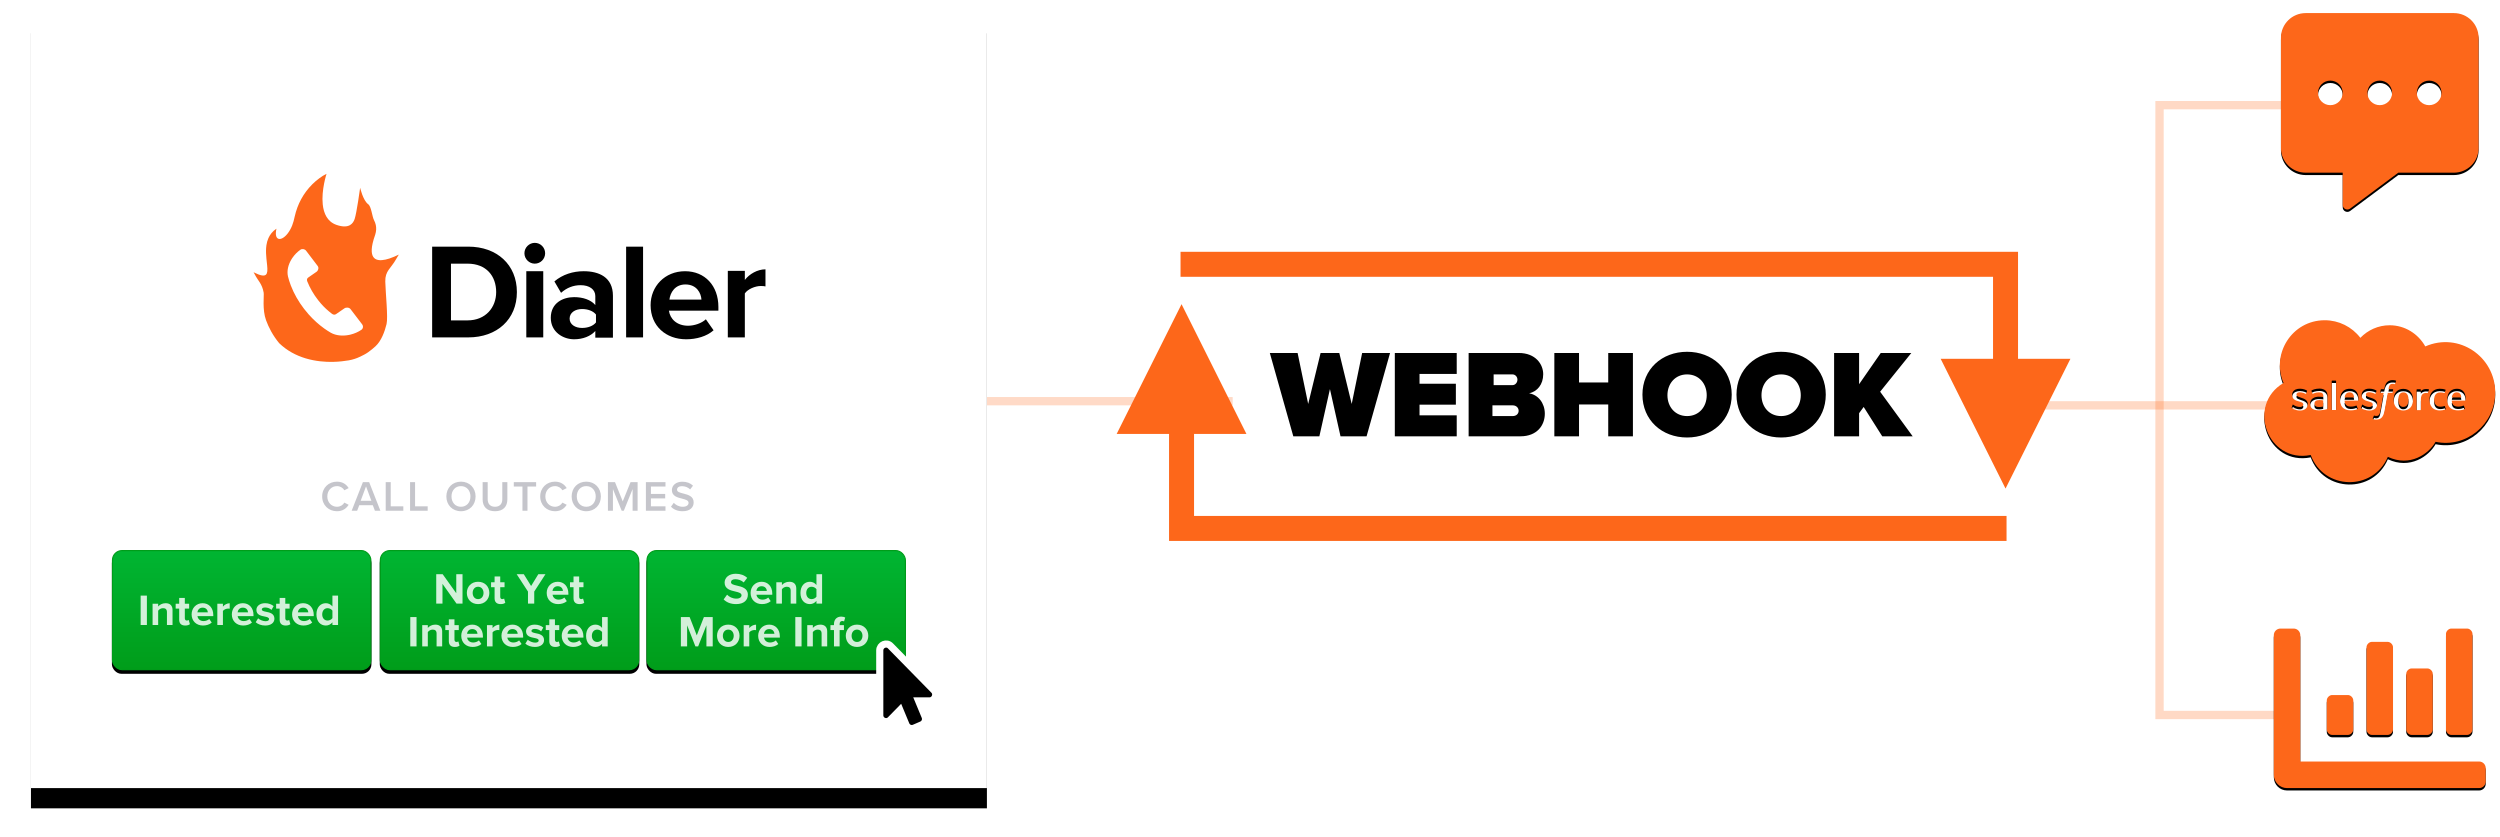
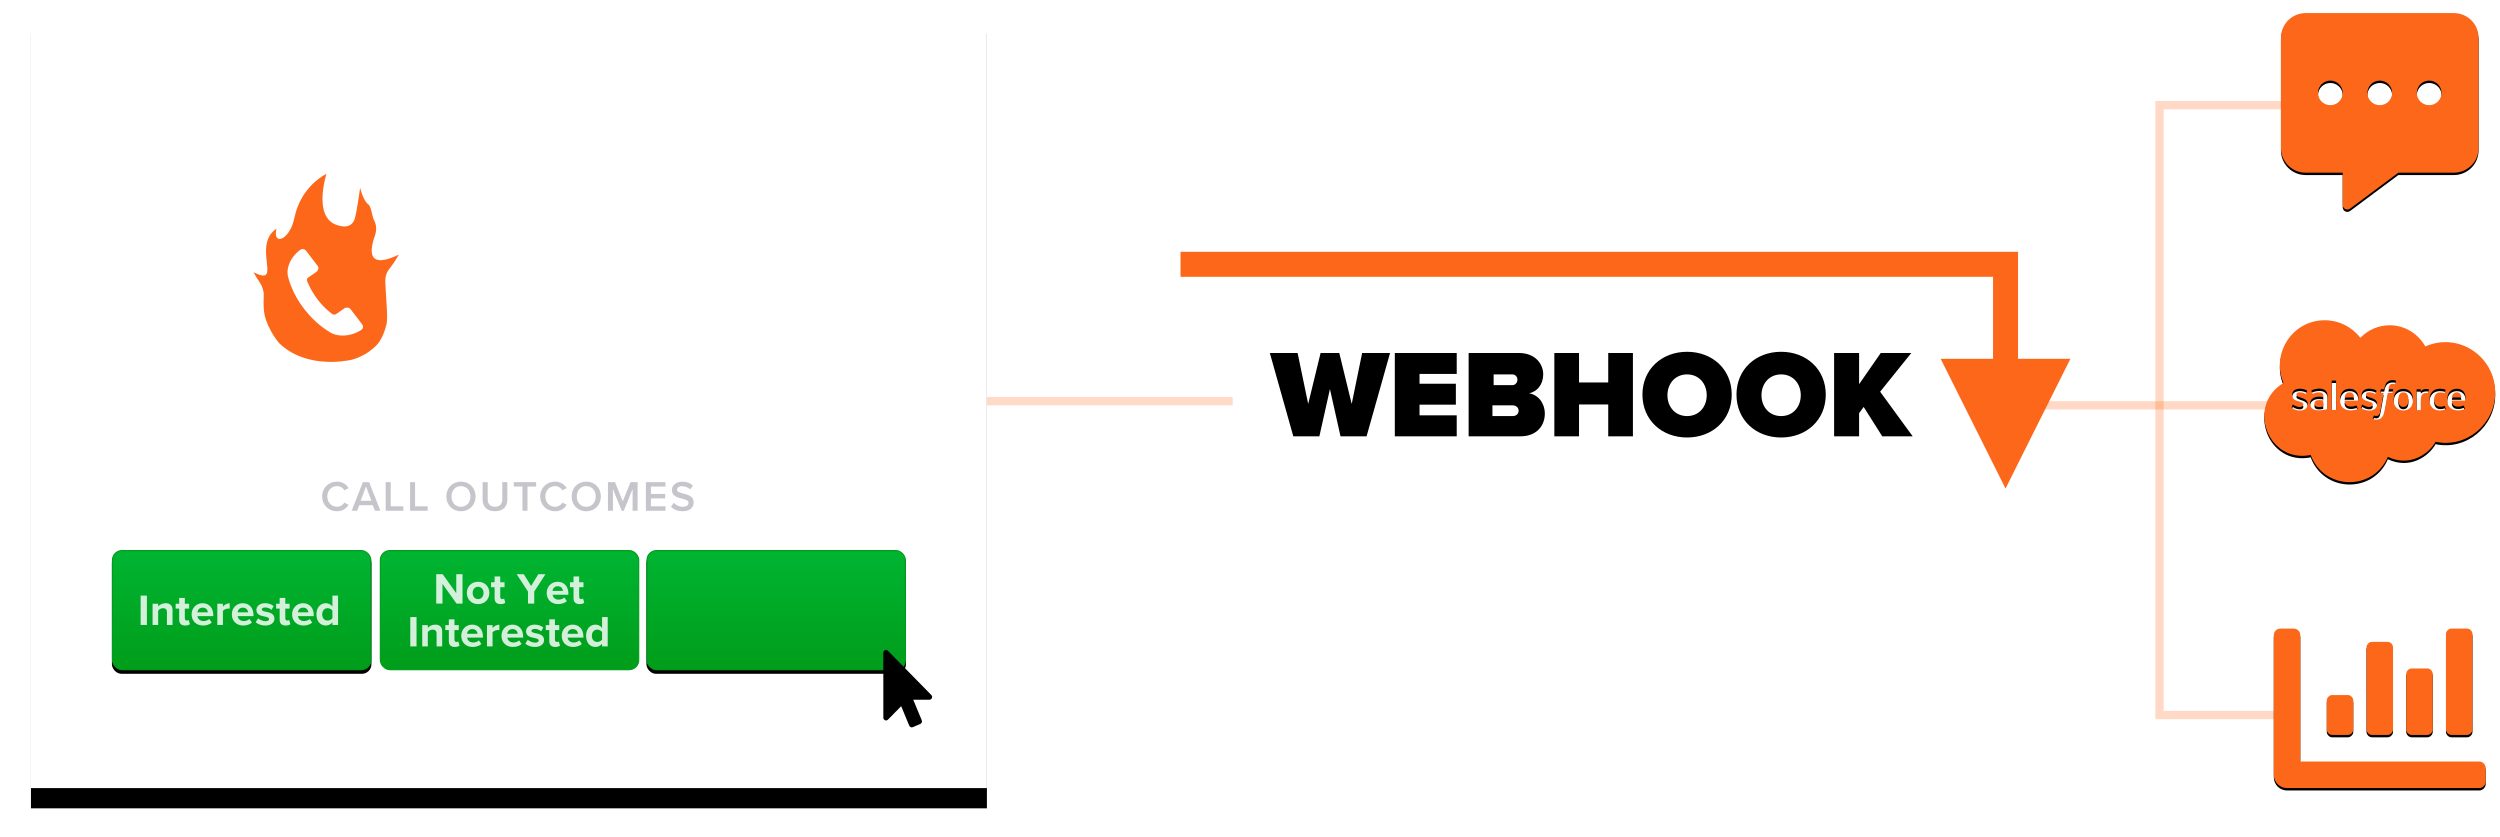
<svg xmlns="http://www.w3.org/2000/svg" xmlns:xlink="http://www.w3.org/1999/xlink" width="2100px" height="703px" viewBox="0 0 2100 703" version="1.1">
  <title>webhooks-2</title>
  <desc>Created with Sketch.</desc>
  <defs>
    <rect id="path-1" x="0" y="0" width="803" height="651" />
    <filter x="-5.8%" y="-4.8%" width="111.6%" height="114.3%" filterUnits="objectBoundingBox" id="filter-2">
      <feOffset dx="0" dy="15" in="SourceAlpha" result="shadowOffsetOuter1" />
      <feGaussianBlur stdDeviation="13" in="shadowOffsetOuter1" result="shadowBlurOuter1" />
      <feColorMatrix values="0 0 0 0 0   0 0 0 0 0   0 0 0 0 0  0 0 0 0.191 0" type="matrix" in="shadowBlurOuter1" result="shadowMatrixOuter1" />
      <feOffset dx="0" dy="2" in="SourceAlpha" result="shadowOffsetOuter2" />
      <feGaussianBlur stdDeviation="2" in="shadowOffsetOuter2" result="shadowBlurOuter2" />
      <feColorMatrix values="0 0 0 0 0   0 0 0 0 0   0 0 0 0 0  0 0 0 0.077 0" type="matrix" in="shadowBlurOuter2" result="shadowMatrixOuter2" />
      <feMerge>
        <feMergeNode in="shadowMatrixOuter1" />
        <feMergeNode in="shadowMatrixOuter2" />
      </feMerge>
    </filter>
    <linearGradient x1="50%" y1="0%" x2="50%" y2="100%" id="linearGradient-3">
      <stop stop-color="#00B532" offset="0%" />
      <stop stop-color="#009D1A" offset="100%" />
    </linearGradient>
    <rect id="path-4" x="68" y="451" width="218" height="101" rx="8" />
    <filter x="-0.7%" y="-1.5%" width="101.4%" height="105.9%" filterUnits="objectBoundingBox" id="filter-5">
      <feOffset dx="0" dy="3" in="SourceAlpha" result="shadowOffsetOuter1" />
      <feComposite in="shadowOffsetOuter1" in2="SourceAlpha" operator="out" result="shadowOffsetOuter1" />
      <feColorMatrix values="0 0 0 0 0.184   0 0 0 0 0.344   0 0 0 0 0  0 0 0 0.846 0" type="matrix" in="shadowOffsetOuter1" />
    </filter>
-     <rect id="path-6" x="293" y="451" width="218" height="101" rx="8" />
    <filter x="-0.7%" y="-1.5%" width="101.4%" height="105.9%" filterUnits="objectBoundingBox" id="filter-7">
      <feOffset dx="0" dy="3" in="SourceAlpha" result="shadowOffsetOuter1" />
      <feComposite in="shadowOffsetOuter1" in2="SourceAlpha" operator="out" result="shadowOffsetOuter1" />
      <feColorMatrix values="0 0 0 0 0.184   0 0 0 0 0.344   0 0 0 0 0  0 0 0 0.846 0" type="matrix" in="shadowOffsetOuter1" />
    </filter>
    <rect id="path-8" x="517" y="451" width="218" height="101" rx="8" />
    <filter x="-0.7%" y="-1.5%" width="101.4%" height="105.9%" filterUnits="objectBoundingBox" id="filter-9">
      <feOffset dx="0" dy="3" in="SourceAlpha" result="shadowOffsetOuter1" />
      <feComposite in="shadowOffsetOuter1" in2="SourceAlpha" operator="out" result="shadowOffsetOuter1" />
      <feColorMatrix values="0 0 0 0 0.184   0 0 0 0 0.344   0 0 0 0 0  0 0 0 0.846 0" type="matrix" in="shadowOffsetOuter1" />
    </filter>
    <path d="M754.718,574.784 L741.126,574.784 L748.279,592.048 C748.778,593.245 748.208,594.587 747.069,595.095 L740.77,597.815 C739.596,598.323 738.279,597.743 737.781,596.582 L730.983,580.188 L719.879,591.504 C718.4,593.012 716,591.85 716,589.872 L716,535.323 C716,533.241 718.552,532.226 719.879,533.691 L756.32,570.83 C757.789,572.249 756.705,574.784 754.718,574.784 L754.718,574.784 Z" id="path-10" />
    <filter x="-31.7%" y="-16.9%" width="163.4%" height="140.0%" filterUnits="objectBoundingBox" id="filter-11">
      <feMorphology radius="6" operator="dilate" in="SourceAlpha" result="shadowSpreadOuter1" />
      <feOffset dx="0" dy="2" in="shadowSpreadOuter1" result="shadowOffsetOuter1" />
      <feGaussianBlur stdDeviation="2" in="shadowOffsetOuter1" result="shadowBlurOuter1" />
      <feComposite in="shadowBlurOuter1" in2="SourceAlpha" operator="out" result="shadowBlurOuter1" />
      <feColorMatrix values="0 0 0 0 0   0 0 0 0 0   0 0 0 0 0  0 0 0 0.5 0" type="matrix" in="shadowBlurOuter1" />
    </filter>
    <path d="M1951.444,322.849 L1943.457,322.849 C1943.666,321.283 1944.463,318.563 1947.591,318.563 C1949.638,318.563 1951.22,319.723 1951.444,322.849 L1951.444,322.849 Z M1992.869,318.636 C1992.727,318.636 1988.592,318.099 1988.592,324.707 C1988.592,331.315 1992.724,330.778 1992.869,330.778 C1996.81,330.778 1997.147,326.668 1997.147,324.707 C1997.147,318.102 1993.006,318.636 1992.869,318.636 Z M1919.143,325.848 C1918.469,326.378 1918.096,327.204 1918.146,328.061 C1918.146,329.512 1918.776,329.898 1919.143,330.201 C1920.568,331.324 1923.711,330.845 1925.487,330.489 L1925.487,325.347 C1923.875,325.023 1920.416,324.752 1919.143,325.848 L1919.143,325.848 Z M2070,318.709 C2070,345.293 2045.75,365.573 2019.875,360.122 C2014.307,370.138 1998.435,381.597 1979.802,372.758 C1967.325,401.914 1925.878,400.739 1914.99,371.189 C1878.7,378.44 1860.785,329.187 1892.174,310.698 C1881.64,286.588 1899.037,258 1926.824,258 C1938.537,258.007 1949.579,263.471 1956.7,272.783 C1962.975,266.287 1971.675,262.216 1981.299,262.216 C1994.133,262.216 2005.246,269.356 2011.248,279.995 C2039.384,267.647 2070,288.564 2070,318.709 Z M1912.511,328.362 C1912.511,324.792 1908.967,323.757 1907.094,323.15 C1905.496,322.509 1903.029,322.084 1903.029,320.436 C1903.029,317.565 1908.182,318.414 1910.658,319.793 C1910.658,319.793 1911.013,320.008 1911.156,319.65 C1911.228,319.437 1911.871,317.653 1911.941,317.437 C1911.997,317.26 1911.903,317.071 1911.729,317.009 C1907.991,314.693 1899.391,314.426 1899.391,320.864 C1899.391,324.646 1902.874,325.551 1904.811,326.076 C1906.242,326.556 1908.803,326.987 1908.803,328.717 C1908.803,329.931 1907.733,330.86 1906.024,330.86 C1903.946,330.856 1901.926,330.18 1900.264,328.932 C1900.122,328.862 1899.834,328.717 1899.764,329.148 L1899.037,331.415 C1898.894,331.701 1899.106,331.773 1899.106,331.843 C1899.637,332.268 1902.229,333.844 1906.024,333.844 C1910.016,333.844 1912.511,331.701 1912.511,328.346 L1912.511,328.362 Z M1922.211,315.437 C1919.14,315.437 1916.554,316.399 1915.724,317.009 C1915.657,317.056 1915.611,317.127 1915.597,317.208 C1915.584,317.288 1915.603,317.371 1915.651,317.437 L1916.436,319.58 C1916.48,319.735 1916.637,319.828 1916.794,319.793 C1916.991,319.793 1918.855,318.578 1921.926,318.578 C1923.138,318.578 1924.066,318.794 1924.708,319.295 C1925.8,320.145 1925.636,321.811 1925.636,322.506 C1924.184,322.415 1919.843,321.462 1916.721,323.648 C1915.275,324.641 1914.435,326.306 1914.496,328.061 C1914.496,329.852 1914.954,331.218 1916.494,332.417 C1920.204,334.894 1927.491,333.024 1928.043,332.845 C1928.522,332.748 1929.113,332.645 1929.113,332.274 L1929.113,321.99 C1929.125,320.591 1929.21,315.422 1922.208,315.422 L1922.211,315.437 Z M1936.321,309.068 C1936.327,308.972 1936.292,308.877 1936.223,308.808 C1936.155,308.74 1936.06,308.704 1935.963,308.71 L1932.987,308.71 C1932.891,308.705 1932.797,308.741 1932.729,308.809 C1932.661,308.878 1932.626,308.972 1932.632,309.068 L1932.632,333.048 C1932.626,333.145 1932.661,333.239 1932.729,333.307 C1932.797,333.376 1932.891,333.412 1932.987,333.407 L1935.982,333.407 C1936.078,333.413 1936.173,333.377 1936.242,333.309 C1936.31,333.24 1936.346,333.145 1936.339,333.048 L1936.321,309.068 Z M1953.22,317.85 C1952.584,317.149 1951.162,315.564 1947.87,315.564 C1946.806,315.564 1943.578,315.634 1941.596,318.278 C1939.671,320.594 1939.601,323.775 1939.601,324.777 C1939.601,325.724 1939.646,329.105 1941.741,331.203 C1942.541,332.086 1944.487,333.701 1948.655,333.701 C1951.935,333.701 1953.648,332.988 1954.287,332.56 C1954.43,332.487 1954.503,332.344 1954.36,331.989 L1953.648,329.916 C1953.573,329.754 1953.395,329.665 1953.22,329.703 C1952.435,329.989 1951.296,330.559 1948.586,330.559 C1943.305,330.559 1943.478,326.085 1943.451,325.49 L1954.718,325.49 C1954.887,325.487 1955.033,325.369 1955.073,325.205 C1954.985,325.205 1955.7,320.743 1953.227,317.85 L1953.22,317.85 Z M1964.342,333.844 C1968.334,333.844 1970.832,331.701 1970.832,328.346 C1970.832,324.777 1967.286,323.742 1965.412,323.135 C1964.157,322.631 1961.347,322.109 1961.347,320.421 C1961.347,319.28 1962.345,318.493 1963.915,318.493 C1965.678,318.529 1967.41,318.968 1968.977,319.777 C1968.977,319.777 1969.335,319.993 1969.477,319.635 C1969.547,319.422 1970.19,317.637 1970.259,317.422 C1970.316,317.245 1970.222,317.056 1970.047,316.994 C1967.649,315.507 1964.973,315.494 1963.915,315.494 C1960.277,315.494 1957.713,317.707 1957.713,320.849 C1957.713,324.631 1961.193,325.536 1963.13,326.061 C1964.982,326.668 1967.122,327.05 1967.122,328.702 C1967.122,329.916 1966.055,330.845 1964.342,330.845 C1962.265,330.84 1960.245,330.164 1958.583,328.917 C1958.495,328.842 1958.372,328.823 1958.266,328.869 C1958.159,328.914 1958.088,329.017 1958.083,329.133 L1957.37,331.415 C1957.228,331.701 1957.44,331.773 1957.44,331.843 C1957.961,332.268 1960.571,333.844 1964.348,333.844 L1964.342,333.844 Z M1984.242,316.281 C1984.242,316.065 1984.17,315.922 1983.885,315.922 L1980.32,315.922 C1980.32,315.88 1980.605,313.209 1981.675,312.137 C1982.936,310.877 1985.24,311.639 1985.312,311.639 C1985.667,311.782 1985.74,311.639 1985.81,311.497 L1986.667,309.138 C1986.88,308.853 1986.667,308.783 1986.595,308.71 C1985.052,308.103 1981.335,307.839 1979.18,309.997 C1977.519,311.661 1977.058,314.223 1976.755,315.922 L1974.188,315.922 C1973.998,315.938 1973.847,316.09 1973.833,316.281 L1973.403,318.636 C1973.403,318.849 1973.475,318.991 1973.76,318.991 L1976.255,318.991 C1973.675,333.531 1973.603,334.232 1973.118,335.844 C1972.79,336.943 1972.12,337.938 1971.335,338.2 C1971.308,338.2 1970.159,338.709 1968.413,338.127 C1968.413,338.127 1968.128,337.984 1967.986,338.342 C1967.913,338.558 1967.201,340.412 1967.128,340.628 C1967.055,340.843 1967.128,341.056 1967.27,341.056 C1968.819,341.663 1971.211,341.593 1972.69,341.056 C1974.594,340.364 1975.637,338.661 1976.185,337.128 C1977.019,334.788 1977.037,334.156 1979.75,318.994 L1983.457,318.994 C1983.648,318.979 1983.799,318.827 1983.815,318.636 L1984.242,316.281 Z M2000.426,321.137 C2000.257,320.627 1998.88,315.64 1992.797,315.64 C1988.174,315.64 1985.825,318.676 1985.17,321.137 C1984.867,322.048 1984.206,325.387 1985.17,328.277 C1985.197,328.368 1986.507,333.777 1992.797,333.777 C1997.328,333.777 1999.738,330.86 2000.426,328.277 C2001.399,325.36 2000.733,322.048 2000.426,321.137 L2000.426,321.137 Z M2014.188,316.068 C2012.673,315.567 2009.15,315.491 2007.486,317.71 L2007.486,316.353 C2007.492,316.257 2007.456,316.163 2007.387,316.095 C2007.319,316.027 2007.225,315.992 2007.129,315.998 L2004.279,315.998 C2004.183,315.992 2004.089,316.027 2004.02,316.095 C2003.952,316.163 2003.916,316.257 2003.921,316.353 L2003.921,333.133 C2003.916,333.23 2003.952,333.324 2004.02,333.392 C2004.089,333.461 2004.183,333.497 2004.279,333.492 L2007.201,333.492 C2007.298,333.497 2007.392,333.461 2007.46,333.392 C2007.528,333.324 2007.564,333.23 2007.559,333.133 L2007.559,324.704 C2007.559,323.821 2007.574,321.253 2008.911,320.136 C2010.396,318.648 2012.548,319.116 2012.976,319.207 C2013.162,319.203 2013.329,319.092 2013.403,318.921 C2013.759,318.131 2014.069,317.32 2014.331,316.493 C2014.393,316.335 2014.333,316.155 2014.188,316.065 L2014.188,316.068 Z M2028.378,332.49 L2027.735,330.277 C2027.593,329.919 2027.308,330.061 2027.308,330.061 C2026.025,330.614 2024.231,330.635 2023.885,330.635 C2022.479,330.635 2018.681,330.292 2018.681,324.637 C2018.681,322.746 2019.241,318.639 2023.673,318.639 C2024.857,318.609 2026.037,318.778 2027.165,319.14 C2027.165,319.14 2027.45,319.283 2027.523,318.924 C2027.808,318.138 2028.02,317.568 2028.308,316.639 C2028.378,316.353 2028.166,316.284 2028.093,316.284 C2024.58,315.109 2021.321,315.516 2019.678,316.284 C2019.196,316.508 2014.758,318.254 2014.758,324.637 C2014.758,325.517 2014.582,333.777 2023.531,333.777 C2025.137,333.774 2026.731,333.483 2028.235,332.918 C2028.369,332.819 2028.426,332.646 2028.378,332.487 L2028.378,332.49 Z M2044.707,320.494 C2044.465,319.583 2043.079,315.567 2037.932,315.567 C2033.082,315.567 2030.803,318.636 2030.16,321.21 C2029.81,322.367 2029.642,323.571 2029.66,324.78 C2029.66,332.633 2035.371,333.704 2038.717,333.704 C2041.997,333.704 2043.707,332.991 2044.349,332.563 C2044.492,332.49 2044.565,332.347 2044.422,331.992 L2043.707,329.919 C2043.631,329.757 2043.454,329.668 2043.279,329.706 C2042.494,329.992 2041.355,330.562 2038.645,330.562 C2033.364,330.562 2033.537,326.088 2033.513,325.493 L2044.777,325.493 C2044.946,325.489 2045.093,325.372 2045.135,325.208 C2045.062,325.205 2045.419,323.062 2044.707,320.491 L2044.707,320.494 Z M2037.647,318.566 C2034.516,318.566 2033.707,321.298 2033.513,322.852 L2041.506,322.852 C2041.239,319.234 2039.196,318.563 2037.647,318.563 L2037.647,318.566 Z" id="path-12" />
    <filter x="-3.6%" y="-3.7%" width="107.2%" height="110.3%" filterUnits="objectBoundingBox" id="filter-13">
      <feOffset dx="0" dy="2" in="SourceAlpha" result="shadowOffsetOuter1" />
      <feGaussianBlur stdDeviation="2" in="shadowOffsetOuter1" result="shadowBlurOuter1" />
      <feColorMatrix values="0 0 0 0 0   0 0 0 0 0   0 0 0 0 0  0 0 0 0.077 0" type="matrix" in="shadowBlurOuter1" />
    </filter>
    <path d="M2035.25,0 L1910.75,0 C1899.305,0 1890,9.248 1890,20.624 L1890,113.431 C1890,124.806 1899.305,134.055 1910.75,134.055 L1941.875,134.055 L1941.875,161.123 C1941.875,164.281 1945.506,166.118 1948.068,164.249 L1988.562,134.055 L2035.25,134.055 C2046.695,134.055 2056,124.806 2056,113.431 L2056,20.624 C2056,9.248 2046.695,0 2035.25,0 Z M1931.5,77.339 C1925.761,77.339 1921.125,72.731 1921.125,67.027 C1921.125,61.324 1925.761,56.715 1931.5,56.715 C1937.239,56.715 1941.875,61.324 1941.875,67.027 C1941.875,72.731 1937.239,77.339 1931.5,77.339 Z M1973,77.339 C1967.261,77.339 1962.625,72.731 1962.625,67.027 C1962.625,61.324 1967.261,56.715 1973,56.715 C1978.739,56.715 1983.375,61.324 1983.375,67.027 C1983.375,72.731 1978.739,77.339 1973,77.339 Z M2014.5,77.339 C2008.761,77.339 2004.125,72.731 2004.125,67.027 C2004.125,61.324 2008.761,56.715 2014.5,56.715 C2020.239,56.715 2024.875,61.324 2024.875,67.027 C2024.875,72.731 2020.239,77.339 2014.5,77.339 Z" id="path-14" />
    <filter x="-4.2%" y="-3.0%" width="108.4%" height="108.5%" filterUnits="objectBoundingBox" id="filter-15">
      <feOffset dx="0" dy="2" in="SourceAlpha" result="shadowOffsetOuter1" />
      <feGaussianBlur stdDeviation="2" in="shadowOffsetOuter1" result="shadowBlurOuter1" />
      <feColorMatrix values="0 0 0 0 0   0 0 0 0 0   0 0 0 0 0  0 0 0 0.077 0" type="matrix" in="shadowBlurOuter1" />
    </filter>
    <path d="M1999.7,606.333 L2013.05,606.333 C2015.275,606.333 2017.5,604.1 2017.5,601.867 L2017.5,554.967 C2017.5,552.733 2015.275,550.5 2013.05,550.5 L1999.7,550.5 C1997.475,550.5 1995.25,552.733 1995.25,554.967 L1995.25,601.867 C1995.25,604.1 1997.475,606.333 1999.7,606.333 L1999.7,606.333 Z M2033.075,606.333 L2046.425,606.333 C2048.65,606.333 2050.875,604.1 2050.875,601.867 L2050.875,521.467 C2050.875,519.233 2048.65,517 2046.425,517 L2033.075,517 C2030.85,517 2028.625,519.233 2028.625,521.467 L2028.625,601.867 C2028.625,604.1 2030.85,606.333 2033.075,606.333 Z M1932.95,606.333 L1946.3,606.333 C1948.525,606.333 1950.75,604.1 1950.75,601.867 L1950.75,577.3 C1950.75,575.067 1948.525,572.833 1946.3,572.833 L1932.95,572.833 C1930.725,572.833 1928.5,575.067 1928.5,577.3 L1928.5,601.867 C1928.5,604.1 1930.725,606.333 1932.95,606.333 Z M1966.325,606.333 L1979.675,606.333 C1981.9,606.333 1984.125,604.1 1984.125,601.867 L1984.125,532.633 C1984.125,530.4 1981.9,528.167 1979.675,528.167 L1966.325,528.167 C1964.1,528.167 1961.875,530.4 1961.875,532.633 L1961.875,601.867 C1961.875,604.1 1964.1,606.333 1966.325,606.333 L1966.325,606.333 Z M2056.438,628.667 L1906.25,628.667 L1906.25,522.583 C1906.25,519.499 1903.761,517 1900.688,517 L1889.562,517 C1886.489,517 1884,519.499 1884,522.583 L1884,639.833 C1884,645.999 1888.982,651 1895.125,651 L2056.438,651 C2059.511,651 2062,648.501 2062,645.417 L2062,634.25 C2062,631.165 2059.511,628.667 2056.438,628.667 Z" id="path-16" />
    <filter x="-3.9%" y="-3.7%" width="107.9%" height="110.4%" filterUnits="objectBoundingBox" id="filter-17">
      <feOffset dx="0" dy="2" in="SourceAlpha" result="shadowOffsetOuter1" />
      <feGaussianBlur stdDeviation="2" in="shadowOffsetOuter1" result="shadowBlurOuter1" />
      <feColorMatrix values="0 0 0 0 0   0 0 0 0 0   0 0 0 0 0  0 0 0 0.077 0" type="matrix" in="shadowBlurOuter1" />
    </filter>
  </defs>
  <g id="Page-1" stroke="none" stroke-width="1" fill="none" fill-rule="evenodd">
    <g id="Artboard-Copy" transform="translate(-333, -7154)">
      <g id="webhooks-2" transform="translate(359, 7165)">
        <g id="Group-27">
          <path d="M1005.953,326 L785,326" id="Line-7-Copy" stroke-opacity="0.245" stroke="#FD671A" stroke-width="7" stroke-linecap="square" />
-           <polygon id="Path-16-Copy" fill="#FD671A" fill-rule="nonzero" transform="translate(1285.75, 343.944) scale(-1, -1) translate(-1285.75, -343.944) " points="1594.5 265.5 912 265.5 912 244.5 1615.5 244.5 1615.5 334.389 1659.5 334.389 1605 443.389 1550.5 334.389 1594.5 334.389" />
          <path d="M1100.03,355.5 L1091.148,315.83 L1082.267,355.5 L1060.373,355.5 L1040.648,285.5 L1063.988,285.5 L1072.869,328.319 L1083.3,285.5 L1098.997,285.5 L1109.428,328.319 L1118.206,285.5 L1141.648,285.5 L1121.923,355.5 L1100.03,355.5 Z M1145.648,355.5 L1145.648,285.5 L1197.648,285.5 L1197.648,303.131 L1166.407,303.131 L1166.407,311.317 L1196.929,311.317 L1196.929,328.948 L1166.407,328.948 L1166.407,337.869 L1197.648,337.869 L1197.648,355.5 L1145.648,355.5 Z M1207.648,355.5 L1207.648,285.5 L1249.726,285.5 C1264.064,285.5 1270.298,295.155 1270.298,303.341 C1270.298,312.052 1265.207,317.929 1258.454,319.398 C1265.934,320.552 1271.648,327.479 1271.648,336.504 C1271.648,346.265 1265.103,355.5 1251.181,355.5 L1207.648,355.5 Z M1228.648,312.5 L1244.567,312.5 C1246.71,312.5 1248.648,310.464 1248.648,307.893 C1248.648,305.429 1246.71,303.5 1244.567,303.5 L1228.648,303.5 L1228.648,312.5 Z M1227.648,338.5 L1244.701,338.5 C1247.754,338.5 1249.648,336.522 1249.648,334.049 C1249.648,331.676 1247.754,329.5 1244.701,329.5 L1227.648,329.5 L1227.648,338.5 Z M1324.914,355.5 L1324.914,328.738 L1300.382,328.738 L1300.382,355.5 L1279.648,355.5 L1279.648,285.5 L1300.382,285.5 L1300.382,310.268 L1324.914,310.268 L1324.914,285.5 L1345.648,285.5 L1345.648,355.5 L1324.914,355.5 Z M1353.648,320.5 C1353.648,299.109 1369.984,284.5 1391.148,284.5 C1412.313,284.5 1428.648,299.109 1428.648,320.5 C1428.648,341.891 1412.313,356.5 1391.148,356.5 C1369.984,356.5 1353.648,341.891 1353.648,320.5 Z M1407.648,321 C1407.648,311.254 1401.152,303.5 1391.148,303.5 C1381.145,303.5 1374.648,311.254 1374.648,321 C1374.648,330.746 1381.145,338.5 1391.148,338.5 C1401.152,338.5 1407.648,330.746 1407.648,321 Z M1432.648,320.5 C1432.648,299.109 1448.984,284.5 1470.148,284.5 C1491.313,284.5 1507.648,299.109 1507.648,320.5 C1507.648,341.891 1491.313,356.5 1470.148,356.5 C1448.984,356.5 1432.648,341.891 1432.648,320.5 Z M1486.648,321 C1486.648,311.254 1480.152,303.5 1470.148,303.5 C1460.145,303.5 1453.648,311.254 1453.648,321 C1453.648,330.746 1460.145,338.5 1470.148,338.5 C1480.152,338.5 1486.648,330.746 1486.648,321 Z M1555.08,355.5 L1539.489,330.837 L1535.644,336.085 L1535.644,355.5 L1514.648,355.5 L1514.648,285.5 L1535.644,285.5 L1535.644,311.737 L1553.833,285.5 L1579.505,285.5 L1553.313,318.034 L1580.648,355.5 L1555.08,355.5 Z" id="WEBHOOK" fill="#000000" fill-rule="nonzero" />
          <polyline id="Path-17" stroke-opacity="0.252" stroke="#FD671A" stroke-width="7" points="1904 77.339 1788 77.339 1788 589.583 1904 589.583" />
          <path d="M1899,329.5 L1676.093,329.5" id="Line-7" stroke-opacity="0.252" stroke="#FD671A" stroke-width="7" stroke-linecap="square" />
          <polygon id="Path-16" fill="#FD671A" fill-rule="nonzero" points="1648.148 290.389 1648.148 221.5 965.648 221.5 965.648 200.5 1669.148 200.5 1669.148 290.389 1713.148 290.389 1658.648 399.389 1604.148 290.389 1648.148 290.389" />
          <g id="Group-28">
            <g id="Rectangle-Copy-23">
              <use fill="black" fill-opacity="1" filter="url(#filter-2)" xlink:href="#path-1" />
              <use fill="#FFFFFF" fill-rule="evenodd" xlink:href="#path-1" />
            </g>
-             <path d="M337,272.412 L337,196.176 L367.344,196.176 C391.457,196.176 408.186,211.378 408.186,234.351 C408.186,257.325 391.457,272.412 367.344,272.412 L337,272.412 Z M352.819,258.118 L366.74,258.118 C381.927,258.118 390.785,247.263 390.785,234.351 C390.785,220.868 382.502,210.471 366.74,210.471 L352.819,210.471 L352.819,258.118 Z M423.215,210.471 C418.521,210.471 414.514,206.563 414.514,201.735 C414.514,196.908 418.521,193 423.215,193 C428.023,193 431.915,196.908 431.915,201.735 C431.915,206.563 428.023,210.471 423.215,210.471 Z M416.096,272.412 L416.096,216.824 L430.333,216.824 L430.333,272.412 L416.096,272.412 Z M474.066,272.647 L474.066,267.008 C470.22,271.406 463.578,274 456.237,274 C447.265,274 436.661,268.136 436.661,255.956 C436.661,243.213 447.265,238.589 456.237,238.589 C463.695,238.589 470.337,240.844 474.066,245.243 L474.066,237.687 C474.066,232.161 469.172,228.552 461.714,228.552 C455.655,228.552 450.061,230.695 445.284,234.98 L439.691,225.394 C446.566,219.53 455.422,216.824 464.278,216.824 C477.095,216.824 488.864,221.786 488.864,237.461 L488.864,272.647 L474.066,272.647 Z M474.627,259.838 L474.627,253.221 C472.217,250.132 467.627,248.588 462.923,248.588 C457.185,248.588 452.48,251.566 452.48,256.64 C452.48,261.603 457.185,264.471 462.923,264.471 C467.627,264.471 472.217,262.926 474.627,259.838 Z M499.938,272.412 L499.938,196.176 L514.175,196.176 L514.175,272.412 L499.938,272.412 Z M520.503,245.355 C520.503,229.567 532.425,216.824 549.44,216.824 C566.108,216.824 577.452,229.003 577.452,246.821 L577.452,249.979 L535.898,249.979 C536.824,256.858 542.495,262.61 551.987,262.61 C557.196,262.61 563.33,260.58 566.919,257.197 L573.401,266.444 C567.729,271.519 559.048,274 550.366,274 C533.351,274 520.503,262.835 520.503,245.355 Z M549.768,227.941 C540.842,227.941 537,234.947 536.322,240.647 L563.215,240.647 C562.876,235.185 559.26,227.941 549.768,227.941 Z M585.362,272.412 L585.362,216.508 L599.661,216.508 L599.661,224.147 C603.489,219.171 610.244,215.235 617,215.235 L617,229.587 C615.987,229.356 614.636,229.24 613.059,229.24 C608.33,229.24 602.025,231.902 599.661,235.49 L599.661,272.412 L585.362,272.412 Z" id="Dialer" fill="#000000" fill-rule="nonzero" />
            <path d="M301.18,206.127 C292.022,209.155 283.611,208.499 287.009,193.386 C287.489,191.26 288.2,188.848 289.176,186.121 C290.121,183.12 290.188,180.405 289.668,177.969 C289.363,176.558 288.862,175.238 288.215,174.013 C286.477,170.708 285.993,162.508 283.25,160.523 C278.958,157.424 276.512,146.749 276.512,146.749 C276.512,146.749 273.627,167.826 271.909,172.929 C271.206,175.021 270.019,176.902 268.062,178.049 C265.629,179.472 262.009,179.764 256.654,177.906 C248.925,175.218 245.896,168.269 245.102,160.722 C243.824,148.622 248.294,135 248.294,135 C246.17,135.984 244.185,137.313 242.316,138.688 C238.072,141.795 234.317,145.547 231.185,149.733 C228.081,153.88 225.6,158.461 223.798,163.292 C222.853,165.822 222.095,168.415 221.511,171.048 C220.955,173.57 220.364,176.052 219.395,178.46 C215.033,189.319 206.931,192.967 205.835,186.615 C205.601,185.247 205.689,183.413 206.213,181.084 C202.914,183.314 200.794,186.057 199.464,189.042 C198.615,190.951 198.091,192.963 197.789,195.007 C197.678,195.766 197.599,196.525 197.543,197.288 C197.329,200.312 197.515,203.352 197.789,206.186 C198.615,214.733 200.23,221.437 193.927,220.346 C192.236,220.054 189.989,219.204 187,217.682 C187.361,218.267 187.699,218.883 188.016,219.52 C190.616,224.762 194.175,227.201 195.493,234.901 C195.902,237.312 194.205,249.14 197.495,258.042 C199.695,263.999 203.1,270.704 208.463,277.218 C215.16,283.725 222.948,287.65 230.546,289.963 C247.599,295.153 263.668,292.129 264.208,292.078 C271.956,291.343 277.791,287.971 277.791,287.971 C277.791,287.971 281.098,286.453 283.25,284.871 C285.913,282.911 287.35,281.78 289.434,279.855 C294.337,275.317 297.131,267.624 298.711,261.185 C300.057,255.678 297.878,235.213 297.64,225.536 C297.417,216.452 302.375,214.539 306.757,206.633 C307.476,205.328 308.226,204.067 309,202.858 C306.507,204.083 303.812,205.257 301.18,206.127 Z M268.591,270.016 C268.417,270.063 268.242,270.106 268.068,270.145 C267.664,270.239 267.259,270.325 266.85,270.399 C261.712,271.364 256.296,270.946 251.919,268.524 C250.049,267.434 248.187,266.235 246.345,264.918 C241.794,261.657 237.377,257.704 233.305,253.126 C231.965,251.622 230.665,250.051 229.406,248.419 C224.767,242.384 220.941,235.755 218.257,228.724 C217.289,226.193 216.5,223.673 215.892,221.197 C214.836,216.466 216.107,211.454 218.666,207.111 C218.872,206.767 219.083,206.427 219.301,206.091 C219.398,205.947 219.491,205.802 219.593,205.658 C221.439,202.947 223.783,200.564 226.337,198.779 C227.839,197.744 230.001,198.134 231.155,199.65 C233.252,202.408 235.345,205.166 237.438,207.923 C238.58,209.427 239.717,210.927 240.859,212.427 C242.009,213.939 241.373,216.271 239.855,217.314 C237.543,218.915 235.228,220.525 232.916,222.126 C231.876,222.841 231.572,223.935 232.074,225.286 C234.365,230.978 237.385,236.2 241.203,241.095 C241.956,242.056 242.685,242.946 243.401,243.782 C246.454,247.321 249.316,249.86 252.883,252.622 C254.069,253.481 255.267,253.563 256.304,252.844 C258.623,251.247 260.939,249.649 263.259,248.048 C264.773,247.005 267.299,247.157 268.461,248.68 C270.271,251.048 272.072,253.415 273.882,255.782 C275.315,257.661 276.752,259.54 278.185,261.418 C279.339,262.934 279.06,265.008 277.554,266.047 C274.987,267.813 271.882,269.192 268.591,270.016 Z" id="Fill-1" fill="#FD671A" />
            <path d="M257.04,418.432 C250.128,418.432 244.62,413.392 244.62,406.012 C244.62,398.632 250.128,393.592 257.04,393.592 C262.08,393.592 265.068,396.112 266.868,398.992 L263.268,400.828 C262.116,398.848 259.812,397.336 257.04,397.336 C252.468,397.336 248.94,400.972 248.94,406.012 C248.94,411.052 252.468,414.688 257.04,414.688 C259.812,414.688 262.116,413.212 263.268,411.196 L266.868,413.032 C265.032,415.912 262.08,418.432 257.04,418.432 Z M288.912,418 L287.148,413.392 L275.772,413.392 L274.008,418 L269.4,418 L278.832,393.988 L284.088,393.988 L293.52,418 L288.912,418 Z M281.46,397.552 L276.96,409.684 L285.96,409.684 L281.46,397.552 Z M297.997,418 L297.997,393.988 L302.209,393.988 L302.209,414.292 L312.793,414.292 L312.793,418 L297.997,418 Z M318.458,418 L318.458,393.988 L322.67,393.988 L322.67,414.292 L333.254,414.292 L333.254,418 L318.458,418 Z M348.939,406.012 C348.939,398.848 354.015,393.592 361.215,393.592 C368.415,393.592 373.491,398.848 373.491,406.012 C373.491,413.176 368.415,418.432 361.215,418.432 C354.015,418.432 348.939,413.176 348.939,406.012 Z M369.171,406.012 C369.171,401.044 366.039,397.336 361.215,397.336 C356.355,397.336 353.259,401.044 353.259,406.012 C353.259,410.944 356.355,414.688 361.215,414.688 C366.039,414.688 369.171,410.944 369.171,406.012 Z M379.408,408.532 L379.408,393.988 L383.656,393.988 L383.656,408.388 C383.656,412.204 385.78,414.688 389.812,414.688 C393.808,414.688 395.932,412.204 395.932,408.388 L395.932,393.988 L400.18,393.988 L400.18,408.496 C400.18,414.472 396.76,418.432 389.812,418.432 C382.828,418.432 379.408,414.436 379.408,408.532 Z M412.864,418 L412.864,397.696 L405.592,397.696 L405.592,393.988 L424.348,393.988 L424.348,397.696 L417.076,397.696 L417.076,418 L412.864,418 Z M440.201,418.432 C433.289,418.432 427.781,413.392 427.781,406.012 C427.781,398.632 433.289,393.592 440.201,393.592 C445.241,393.592 448.229,396.112 450.029,398.992 L446.429,400.828 C445.277,398.848 442.973,397.336 440.201,397.336 C435.629,397.336 432.101,400.972 432.101,406.012 C432.101,411.052 435.629,414.688 440.201,414.688 C442.973,414.688 445.277,413.212 446.429,411.196 L450.029,413.032 C448.193,415.912 445.241,418.432 440.201,418.432 Z M454.182,406.012 C454.182,398.848 459.258,393.592 466.458,393.592 C473.658,393.592 478.734,398.848 478.734,406.012 C478.734,413.176 473.658,418.432 466.458,418.432 C459.258,418.432 454.182,413.176 454.182,406.012 Z M474.414,406.012 C474.414,401.044 471.282,397.336 466.458,397.336 C461.598,397.336 458.502,401.044 458.502,406.012 C458.502,410.944 461.598,414.688 466.458,414.688 C471.282,414.688 474.414,410.944 474.414,406.012 Z M505.386,418 L505.386,399.82 L498.006,418 L496.206,418 L488.862,399.82 L488.862,418 L484.65,418 L484.65,393.988 L490.59,393.988 L497.106,410.152 L503.658,393.988 L509.598,393.988 L509.598,418 L505.386,418 Z M516.559,418 L516.559,393.988 L533.011,393.988 L533.011,397.696 L520.771,397.696 L520.771,403.924 L532.759,403.924 L532.759,407.632 L520.771,407.632 L520.771,414.292 L533.011,414.292 L533.011,418 L516.559,418 Z M537.632,414.616 L539.972,411.376 C541.628,413.14 544.22,414.688 547.568,414.688 C551.024,414.688 552.392,412.996 552.392,411.412 C552.392,409.252 549.836,408.604 546.92,407.848 C542.996,406.876 538.388,405.724 538.388,400.648 C538.388,396.688 541.88,393.628 547.136,393.628 C550.88,393.628 553.904,394.816 556.136,396.976 L553.724,400.108 C551.852,398.236 549.296,397.372 546.776,397.372 C544.292,397.372 542.708,398.56 542.708,400.36 C542.708,402.232 545.156,402.844 548,403.564 C551.96,404.572 556.676,405.796 556.676,411.016 C556.676,415.012 553.868,418.432 547.388,418.432 C542.96,418.432 539.756,416.884 537.632,414.616 Z" id="CALLOUTCOMES" fill="#6F7180" fill-rule="nonzero" opacity="0.404" />
            <g id="Rectangle">
              <use fill="black" fill-opacity="1" filter="url(#filter-5)" xlink:href="#path-4" />
              <rect stroke="#009D1A" stroke-width="1" stroke-linejoin="square" fill="url(#linearGradient-3)" fill-rule="evenodd" x="68.5" y="451.5" width="217" height="100" rx="8" />
            </g>
            <g id="Rectangle-Copy-21">
              <use fill="black" fill-opacity="1" filter="url(#filter-7)" xlink:href="#path-6" />
              <rect stroke="#009D1A" stroke-width="1" stroke-linejoin="square" fill="url(#linearGradient-3)" fill-rule="evenodd" x="293.5" y="451.5" width="217" height="100" rx="8" />
            </g>
            <path d="M92.138,514 L92.138,489.321 L97.392,489.321 L97.392,514 L92.138,514 Z M114.228,514 L114.228,503.196 C114.228,500.717 112.933,499.866 110.934,499.866 C109.085,499.866 107.641,500.902 106.865,501.975 L106.865,514 L102.165,514 L102.165,496.129 L106.865,496.129 L106.865,498.46 C108.011,497.091 110.195,495.685 113.118,495.685 C117.04,495.685 118.927,497.905 118.927,501.383 L118.927,514 L114.228,514 Z M129.583,514.444 C126.29,514.444 124.513,512.742 124.513,509.56 L124.513,500.236 L121.553,500.236 L121.553,496.129 L124.513,496.129 L124.513,491.245 L129.25,491.245 L129.25,496.129 L132.875,496.129 L132.875,500.236 L129.25,500.236 L129.25,508.302 C129.25,509.412 129.841,510.263 130.877,510.263 C131.581,510.263 132.246,510.004 132.506,509.745 L133.505,513.297 C132.802,513.926 131.543,514.444 129.583,514.444 Z M134.947,505.046 C134.947,499.866 138.758,495.685 144.197,495.685 C149.525,495.685 153.151,499.681 153.151,505.527 L153.151,506.563 L139.869,506.563 C140.165,508.82 141.977,510.707 145.012,510.707 C146.677,510.707 148.637,510.041 149.785,508.931 L151.857,511.965 C150.043,513.63 147.268,514.444 144.494,514.444 C139.054,514.444 134.947,510.781 134.947,505.046 Z M144.197,499.422 C141.274,499.422 140.017,501.605 139.794,503.381 L148.601,503.381 C148.489,501.679 147.305,499.422 144.197,499.422 Z M156.555,514 L156.555,496.129 L161.255,496.129 L161.255,498.571 C162.512,496.98 164.732,495.722 166.952,495.722 L166.952,500.31 C166.619,500.236 166.175,500.199 165.657,500.199 C164.103,500.199 162.031,501.05 161.255,502.197 L161.255,514 L156.555,514 Z M168.728,505.046 C168.728,499.866 172.54,495.685 177.978,495.685 C183.306,495.685 186.933,499.681 186.933,505.527 L186.933,506.563 L173.649,506.563 C173.946,508.82 175.758,510.707 178.792,510.707 C180.458,510.707 182.418,510.041 183.565,508.931 L185.637,511.965 C183.825,513.63 181.049,514.444 178.274,514.444 C172.835,514.444 168.728,510.781 168.728,505.046 Z M177.978,499.422 C175.055,499.422 173.798,501.605 173.576,503.381 L182.381,503.381 C182.27,501.679 181.087,499.422 177.978,499.422 Z M188.782,511.669 L190.817,508.376 C192.113,509.597 194.776,510.818 196.996,510.818 C199.031,510.818 199.994,510.115 199.994,509.005 C199.994,507.747 198.44,507.303 196.405,506.896 C193.333,506.304 189.375,505.564 189.375,501.309 C189.375,498.312 192.001,495.685 196.701,495.685 C199.734,495.685 202.139,496.721 203.879,498.127 L202.029,501.346 C200.956,500.199 198.921,499.274 196.738,499.274 C195.036,499.274 193.925,499.903 193.925,500.939 C193.925,502.049 195.332,502.456 197.329,502.863 C200.4,503.455 204.507,504.269 204.507,508.709 C204.507,512.002 201.732,514.444 196.774,514.444 C193.667,514.444 190.669,513.408 188.782,511.669 Z M213.98,514.444 C210.686,514.444 208.911,512.742 208.911,509.56 L208.911,500.236 L205.951,500.236 L205.951,496.129 L208.911,496.129 L208.911,491.245 L213.647,491.245 L213.647,496.129 L217.273,496.129 L217.273,500.236 L213.647,500.236 L213.647,508.302 C213.647,509.412 214.238,510.263 215.274,510.263 C215.977,510.263 216.643,510.004 216.903,509.745 L217.901,513.297 C217.198,513.926 215.94,514.444 213.98,514.444 Z M219.345,505.046 C219.345,499.866 223.155,495.685 228.595,495.685 C233.923,495.685 237.548,499.681 237.548,505.527 L237.548,506.563 L224.266,506.563 C224.561,508.82 226.375,510.707 229.409,510.707 C231.073,510.707 233.035,510.041 234.181,508.931 L236.254,511.965 C234.44,513.63 231.666,514.444 228.891,514.444 C223.452,514.444 219.345,510.781 219.345,505.046 Z M228.595,499.422 C225.672,499.422 224.413,501.605 224.191,503.381 L232.998,503.381 C232.887,501.679 231.702,499.422 228.595,499.422 Z M253.237,514 L253.237,511.743 C251.831,513.482 249.869,514.444 247.724,514.444 C243.209,514.444 239.805,511.04 239.805,505.083 C239.805,499.237 243.173,495.685 247.724,495.685 C249.833,495.685 251.831,496.61 253.237,498.423 L253.237,489.321 L257.973,489.321 L257.973,514 L253.237,514 Z M253.237,508.228 L253.237,501.901 C252.423,500.717 250.757,499.866 249.167,499.866 C246.502,499.866 244.653,501.975 244.653,505.083 C244.653,508.154 246.502,510.263 249.167,510.263 C250.757,510.263 252.423,509.412 253.237,508.228 Z" id="Interested" fill="#FFFFFF" fill-rule="nonzero" opacity="0.825" />
            <path d="M357.452,496 L345.685,479.424 L345.685,496 L340.432,496 L340.432,471.321 L345.834,471.321 L357.267,487.305 L357.267,471.321 L362.521,471.321 L362.521,496 L357.452,496 Z M375.582,496.444 C369.699,496.444 366.147,492.152 366.147,487.046 C366.147,481.977 369.699,477.685 375.582,477.685 C381.502,477.685 385.053,481.977 385.053,487.046 C385.053,492.152 381.502,496.444 375.582,496.444 Z M375.582,492.263 C378.505,492.263 380.17,489.858 380.17,487.046 C380.17,484.271 378.505,481.866 375.582,481.866 C372.659,481.866 371.031,484.271 371.031,487.046 C371.031,489.858 372.659,492.263 375.582,492.263 Z M394.526,496.444 C391.233,496.444 389.457,494.742 389.457,491.56 L389.457,482.236 L386.497,482.236 L386.497,478.129 L389.457,478.129 L389.457,473.245 L394.192,473.245 L394.192,478.129 L397.818,478.129 L397.818,482.236 L394.192,482.236 L394.192,490.302 C394.192,491.412 394.784,492.263 395.82,492.263 C396.524,492.263 397.19,492.004 397.449,491.745 L398.447,495.297 C397.745,495.926 396.486,496.444 394.526,496.444 Z M417.502,496 L417.502,485.899 L407.993,471.321 L413.988,471.321 L420.13,481.237 L426.197,471.321 L432.192,471.321 L422.757,485.899 L422.757,496 L417.502,496 Z M433.228,487.046 C433.228,481.866 437.038,477.685 442.478,477.685 C447.805,477.685 451.432,481.681 451.432,487.527 L451.432,488.563 L438.149,488.563 C438.445,490.82 440.257,492.707 443.291,492.707 C444.957,492.707 446.918,492.041 448.065,490.931 L450.137,493.965 C448.324,495.63 445.548,496.444 442.774,496.444 C437.334,496.444 433.228,492.781 433.228,487.046 Z M442.478,481.422 C439.555,481.422 438.296,483.605 438.075,485.381 L446.88,485.381 C446.769,483.679 445.586,481.422 442.478,481.422 Z M460.829,496.444 C457.536,496.444 455.76,494.742 455.76,491.56 L455.76,482.236 L452.8,482.236 L452.8,478.129 L455.76,478.129 L455.76,473.245 L460.497,473.245 L460.497,478.129 L464.123,478.129 L464.123,482.236 L460.497,482.236 L460.497,490.302 C460.497,491.412 461.089,492.263 462.125,492.263 C462.827,492.263 463.493,492.004 463.752,491.745 L464.752,495.297 C464.048,495.926 462.791,496.444 460.829,496.444 Z M318.639,532 L318.639,507.321 L323.892,507.321 L323.892,532 L318.639,532 Z M340.728,532 L340.728,521.196 C340.728,518.717 339.433,517.866 337.435,517.866 C335.584,517.866 334.142,518.902 333.365,519.975 L333.365,532 L328.666,532 L328.666,514.129 L333.365,514.129 L333.365,516.46 C334.512,515.091 336.695,513.685 339.618,513.685 C343.539,513.685 345.426,515.905 345.426,519.383 L345.426,532 L340.728,532 Z M356.082,532.444 C352.789,532.444 351.014,530.742 351.014,527.56 L351.014,518.236 L348.053,518.236 L348.053,514.129 L351.014,514.129 L351.014,509.245 L355.75,509.245 L355.75,514.129 L359.375,514.129 L359.375,518.236 L355.75,518.236 L355.75,526.302 C355.75,527.412 356.341,528.263 357.377,528.263 C358.08,528.263 358.747,528.004 359.005,527.745 L360.005,531.297 C359.301,531.926 358.043,532.444 356.082,532.444 Z M361.447,523.046 C361.447,517.866 365.259,513.685 370.697,513.685 C376.026,513.685 379.651,517.681 379.651,523.527 L379.651,524.563 L366.368,524.563 C366.664,526.82 368.478,528.707 371.512,528.707 C373.176,528.707 375.137,528.041 376.284,526.931 L378.356,529.965 C376.543,531.63 373.769,532.444 370.993,532.444 C365.555,532.444 361.447,528.781 361.447,523.046 Z M370.697,517.422 C367.774,517.422 366.517,519.605 366.295,521.381 L375.101,521.381 C374.99,519.679 373.805,517.422 370.697,517.422 Z M383.055,532 L383.055,514.129 L387.755,514.129 L387.755,516.571 C389.012,514.98 391.233,513.722 393.452,513.722 L393.452,518.31 C393.12,518.236 392.675,518.199 392.158,518.199 C390.603,518.199 388.531,519.05 387.755,520.197 L387.755,532 L383.055,532 Z M395.228,523.046 C395.228,517.866 399.039,513.685 404.478,513.685 C409.807,513.685 413.433,517.681 413.433,523.527 L413.433,524.563 L400.149,524.563 C400.445,526.82 402.259,528.707 405.293,528.707 C406.957,528.707 408.918,528.041 410.065,526.931 L412.137,529.965 C410.325,531.63 407.55,532.444 404.774,532.444 C399.336,532.444 395.228,528.781 395.228,523.046 Z M404.478,517.422 C401.555,517.422 400.298,519.605 400.075,521.381 L408.882,521.381 C408.771,519.679 407.587,517.422 404.478,517.422 Z M415.283,529.669 L417.317,526.376 C418.613,527.597 421.276,528.818 423.497,528.818 C425.531,528.818 426.493,528.115 426.493,527.005 C426.493,525.747 424.94,525.303 422.904,524.896 C419.834,524.304 415.875,523.564 415.875,519.309 C415.875,516.312 418.502,513.685 423.2,513.685 C426.235,513.685 428.639,514.721 430.378,516.127 L428.529,519.346 C427.455,518.199 425.421,517.274 423.238,517.274 C421.536,517.274 420.425,517.903 420.425,518.939 C420.425,520.049 421.832,520.456 423.829,520.863 C426.901,521.455 431.007,522.269 431.007,526.709 C431.007,530.002 428.233,532.444 423.274,532.444 C420.166,532.444 417.17,531.408 415.283,529.669 Z M440.479,532.444 C437.187,532.444 435.411,530.742 435.411,527.56 L435.411,518.236 L432.45,518.236 L432.45,514.129 L435.411,514.129 L435.411,509.245 L440.147,509.245 L440.147,514.129 L443.772,514.129 L443.772,518.236 L440.147,518.236 L440.147,526.302 C440.147,527.412 440.738,528.263 441.774,528.263 C442.478,528.263 443.144,528.004 443.402,527.745 L444.401,531.297 C443.699,531.926 442.44,532.444 440.479,532.444 Z M445.844,523.046 C445.844,517.866 449.656,513.685 455.094,513.685 C460.423,513.685 464.048,517.681 464.048,523.527 L464.048,524.563 L450.765,524.563 C451.062,526.82 452.875,528.707 455.909,528.707 C457.574,528.707 459.534,528.041 460.682,526.931 L462.753,529.965 C460.94,531.63 458.166,532.444 455.39,532.444 C449.952,532.444 445.844,528.781 445.844,523.046 Z M455.094,517.422 C452.171,517.422 450.913,519.605 450.692,521.381 L459.498,521.381 C459.387,519.679 458.202,517.422 455.094,517.422 Z M479.736,532 L479.736,529.743 C478.33,531.482 476.37,532.444 474.224,532.444 C469.709,532.444 466.305,529.04 466.305,523.083 C466.305,517.237 469.673,513.685 474.224,513.685 C476.332,513.685 478.33,514.61 479.736,516.423 L479.736,507.321 L484.473,507.321 L484.473,532 L479.736,532 Z M479.736,526.228 L479.736,519.901 C478.923,518.717 477.257,517.866 475.666,517.866 C473.002,517.866 471.152,519.975 471.152,523.083 C471.152,526.154 473.002,528.263 475.666,528.263 C477.257,528.263 478.923,527.412 479.736,526.228 Z" id="NotYetInterested" fill="#FFFFFF" fill-rule="nonzero" opacity="0.825" />
            <g id="Rectangle-Copy-22">
              <use fill="black" fill-opacity="1" filter="url(#filter-9)" xlink:href="#path-8" />
              <rect stroke="#009D1A" stroke-width="1" stroke-linejoin="square" fill="url(#linearGradient-3)" fill-rule="evenodd" x="517.5" y="451.5" width="217" height="100" rx="8" />
            </g>
-             <path d="M581.857,492.522 L584.743,488.526 C586.482,490.339 589.183,491.856 592.587,491.856 C595.473,491.856 596.879,490.487 596.879,489.081 C596.879,487.231 594.733,486.602 591.884,485.936 C587.851,485.011 582.671,483.901 582.671,478.388 C582.671,474.281 586.223,470.951 592.032,470.951 C595.954,470.951 599.21,472.135 601.652,474.392 L598.729,478.24 C596.731,476.39 594.067,475.539 591.662,475.539 C589.294,475.539 588.036,476.575 588.036,478.055 C588.036,479.72 590.108,480.238 592.957,480.904 C597.027,481.829 602.207,483.05 602.207,488.526 C602.207,493.04 598.988,496.444 592.328,496.444 C587.592,496.444 584.188,494.853 581.857,492.522 Z M604.501,487.046 C604.501,481.866 608.312,477.685 613.751,477.685 C619.079,477.685 622.705,481.681 622.705,487.527 L622.705,488.563 L609.422,488.563 C609.718,490.82 611.531,492.707 614.565,492.707 C616.23,492.707 618.191,492.041 619.338,490.931 L621.41,493.965 C619.597,495.63 616.822,496.444 614.047,496.444 C608.608,496.444 604.501,492.781 604.501,487.046 Z M613.751,481.422 C610.828,481.422 609.57,483.605 609.348,485.381 L618.154,485.381 C618.043,483.679 616.859,481.422 613.751,481.422 Z M638.171,496 L638.171,485.196 C638.171,482.717 636.876,481.866 634.878,481.866 C633.028,481.866 631.585,482.902 630.808,483.975 L630.808,496 L626.109,496 L626.109,478.129 L630.808,478.129 L630.808,480.46 C631.955,479.091 634.138,477.685 637.061,477.685 C640.983,477.685 642.87,479.905 642.87,483.383 L642.87,496 L638.171,496 Z M659.816,496 L659.816,493.743 C658.41,495.482 656.449,496.444 654.303,496.444 C649.789,496.444 646.385,493.04 646.385,487.083 C646.385,481.237 649.752,477.685 654.303,477.685 C656.412,477.685 658.41,478.61 659.816,480.423 L659.816,471.321 L664.552,471.321 L664.552,496 L659.816,496 Z M659.816,490.228 L659.816,483.901 C659.002,482.717 657.337,481.866 655.746,481.866 C653.082,481.866 651.232,483.975 651.232,487.083 C651.232,490.154 653.082,492.263 655.746,492.263 C657.337,492.263 659.002,491.412 659.816,490.228 Z M567.39,532 L567.39,514.24 L560.434,532 L558.14,532 L551.184,514.24 L551.184,532 L545.93,532 L545.93,507.321 L553.293,507.321 L559.287,522.713 L565.281,507.321 L572.681,507.321 L572.681,532 L567.39,532 Z M585.742,532.444 C579.859,532.444 576.307,528.152 576.307,523.046 C576.307,517.977 579.859,513.685 585.742,513.685 C591.662,513.685 595.214,517.977 595.214,523.046 C595.214,528.152 591.662,532.444 585.742,532.444 Z M585.742,528.263 C588.665,528.263 590.33,525.858 590.33,523.046 C590.33,520.271 588.665,517.866 585.742,517.866 C582.819,517.866 581.191,520.271 581.191,523.046 C581.191,525.858 582.819,528.263 585.742,528.263 Z M598.692,532 L598.692,514.129 L603.391,514.129 L603.391,516.571 C604.649,514.98 606.869,513.722 609.089,513.722 L609.089,518.31 C608.756,518.236 608.312,518.199 607.794,518.199 C606.24,518.199 604.168,519.05 603.391,520.197 L603.391,532 L598.692,532 Z M610.865,523.046 C610.865,517.866 614.676,513.685 620.115,513.685 C625.443,513.685 629.069,517.681 629.069,523.527 L629.069,524.563 L615.786,524.563 C616.082,526.82 617.895,528.707 620.929,528.707 C622.594,528.707 624.555,528.041 625.702,526.931 L627.774,529.965 C625.961,531.63 623.186,532.444 620.411,532.444 C614.972,532.444 610.865,528.781 610.865,523.046 Z M620.115,517.422 C617.192,517.422 615.934,519.605 615.712,521.381 L624.518,521.381 C624.407,519.679 623.223,517.422 620.115,517.422 Z M642.056,532 L642.056,507.321 L647.31,507.321 L647.31,532 L642.056,532 Z M664.145,532 L664.145,521.196 C664.145,518.717 662.85,517.866 660.852,517.866 C659.002,517.866 657.559,518.902 656.782,519.975 L656.782,532 L652.083,532 L652.083,514.129 L656.782,514.129 L656.782,516.46 C657.929,515.091 660.112,513.685 663.035,513.685 C666.957,513.685 668.844,515.905 668.844,519.383 L668.844,532 L664.145,532 Z M674.542,532 L674.542,518.236 L671.582,518.236 L671.582,514.129 L674.542,514.129 L674.542,513.167 C674.542,509.282 677.058,506.951 680.573,506.951 C681.905,506.951 683.126,507.247 683.977,507.691 L683.015,511.021 C682.608,510.762 682.053,510.651 681.498,510.651 C680.166,510.651 679.278,511.539 679.278,513.241 L679.278,514.129 L682.904,514.129 L682.904,518.236 L679.278,518.236 L679.278,532 L674.542,532 Z M693.893,532.444 C688.01,532.444 684.458,528.152 684.458,523.046 C684.458,517.977 688.01,513.685 693.893,513.685 C699.813,513.685 703.365,517.977 703.365,523.046 C703.365,528.152 699.813,532.444 693.893,532.444 Z M693.893,528.263 C696.816,528.263 698.481,525.858 698.481,523.046 C698.481,520.271 696.816,517.866 693.893,517.866 C690.97,517.866 689.342,520.271 689.342,523.046 C689.342,525.858 690.97,528.263 693.893,528.263 Z" id="SendMoreInfo" fill="#FFFFFF" fill-rule="nonzero" opacity="0.825" />
            <g id="Path-Copy-3" fill-rule="nonzero">
              <use fill="black" fill-opacity="1" filter="url(#filter-11)" xlink:href="#path-10" />
-               <path stroke="#FFFFFF" stroke-width="6" d="M745.616,577.784 L751.049,590.895 C752.17,593.588 750.924,596.661 748.259,597.849 L741.961,600.569 C739.253,601.74 736.173,600.443 735.009,597.731 L729.949,585.526 L722.021,593.605 C718.65,597.04 713,594.526 713,589.872 L713,535.323 C713,530.581 718.834,528.156 722.055,531.625 L758.403,568.672 C761.813,571.965 759.404,577.784 754.718,577.784 L745.616,577.784 Z" fill="#000000" fill-rule="evenodd" />
            </g>
          </g>
          <g id="Shape">
            <use fill="black" fill-opacity="1" filter="url(#filter-13)" xlink:href="#path-12" />
            <use fill="#FD671A" fill-rule="evenodd" xlink:href="#path-12" />
          </g>
          <g id="Shape">
            <use fill="black" fill-opacity="1" filter="url(#filter-15)" xlink:href="#path-14" />
            <use fill="#FD671A" fill-rule="evenodd" xlink:href="#path-14" />
          </g>
          <g id="Shape">
            <use fill="black" fill-opacity="1" filter="url(#filter-17)" xlink:href="#path-16" />
            <use fill="#FD671A" fill-rule="evenodd" xlink:href="#path-16" />
          </g>
        </g>
        <g id="salesforce" transform="translate(1872, 273.5)" />
        <g id="comment-alt-dots" transform="translate(1886, 15.5)" />
        <g id="chart-bar" transform="translate(1880, 532.5)" />
      </g>
    </g>
  </g>
</svg>